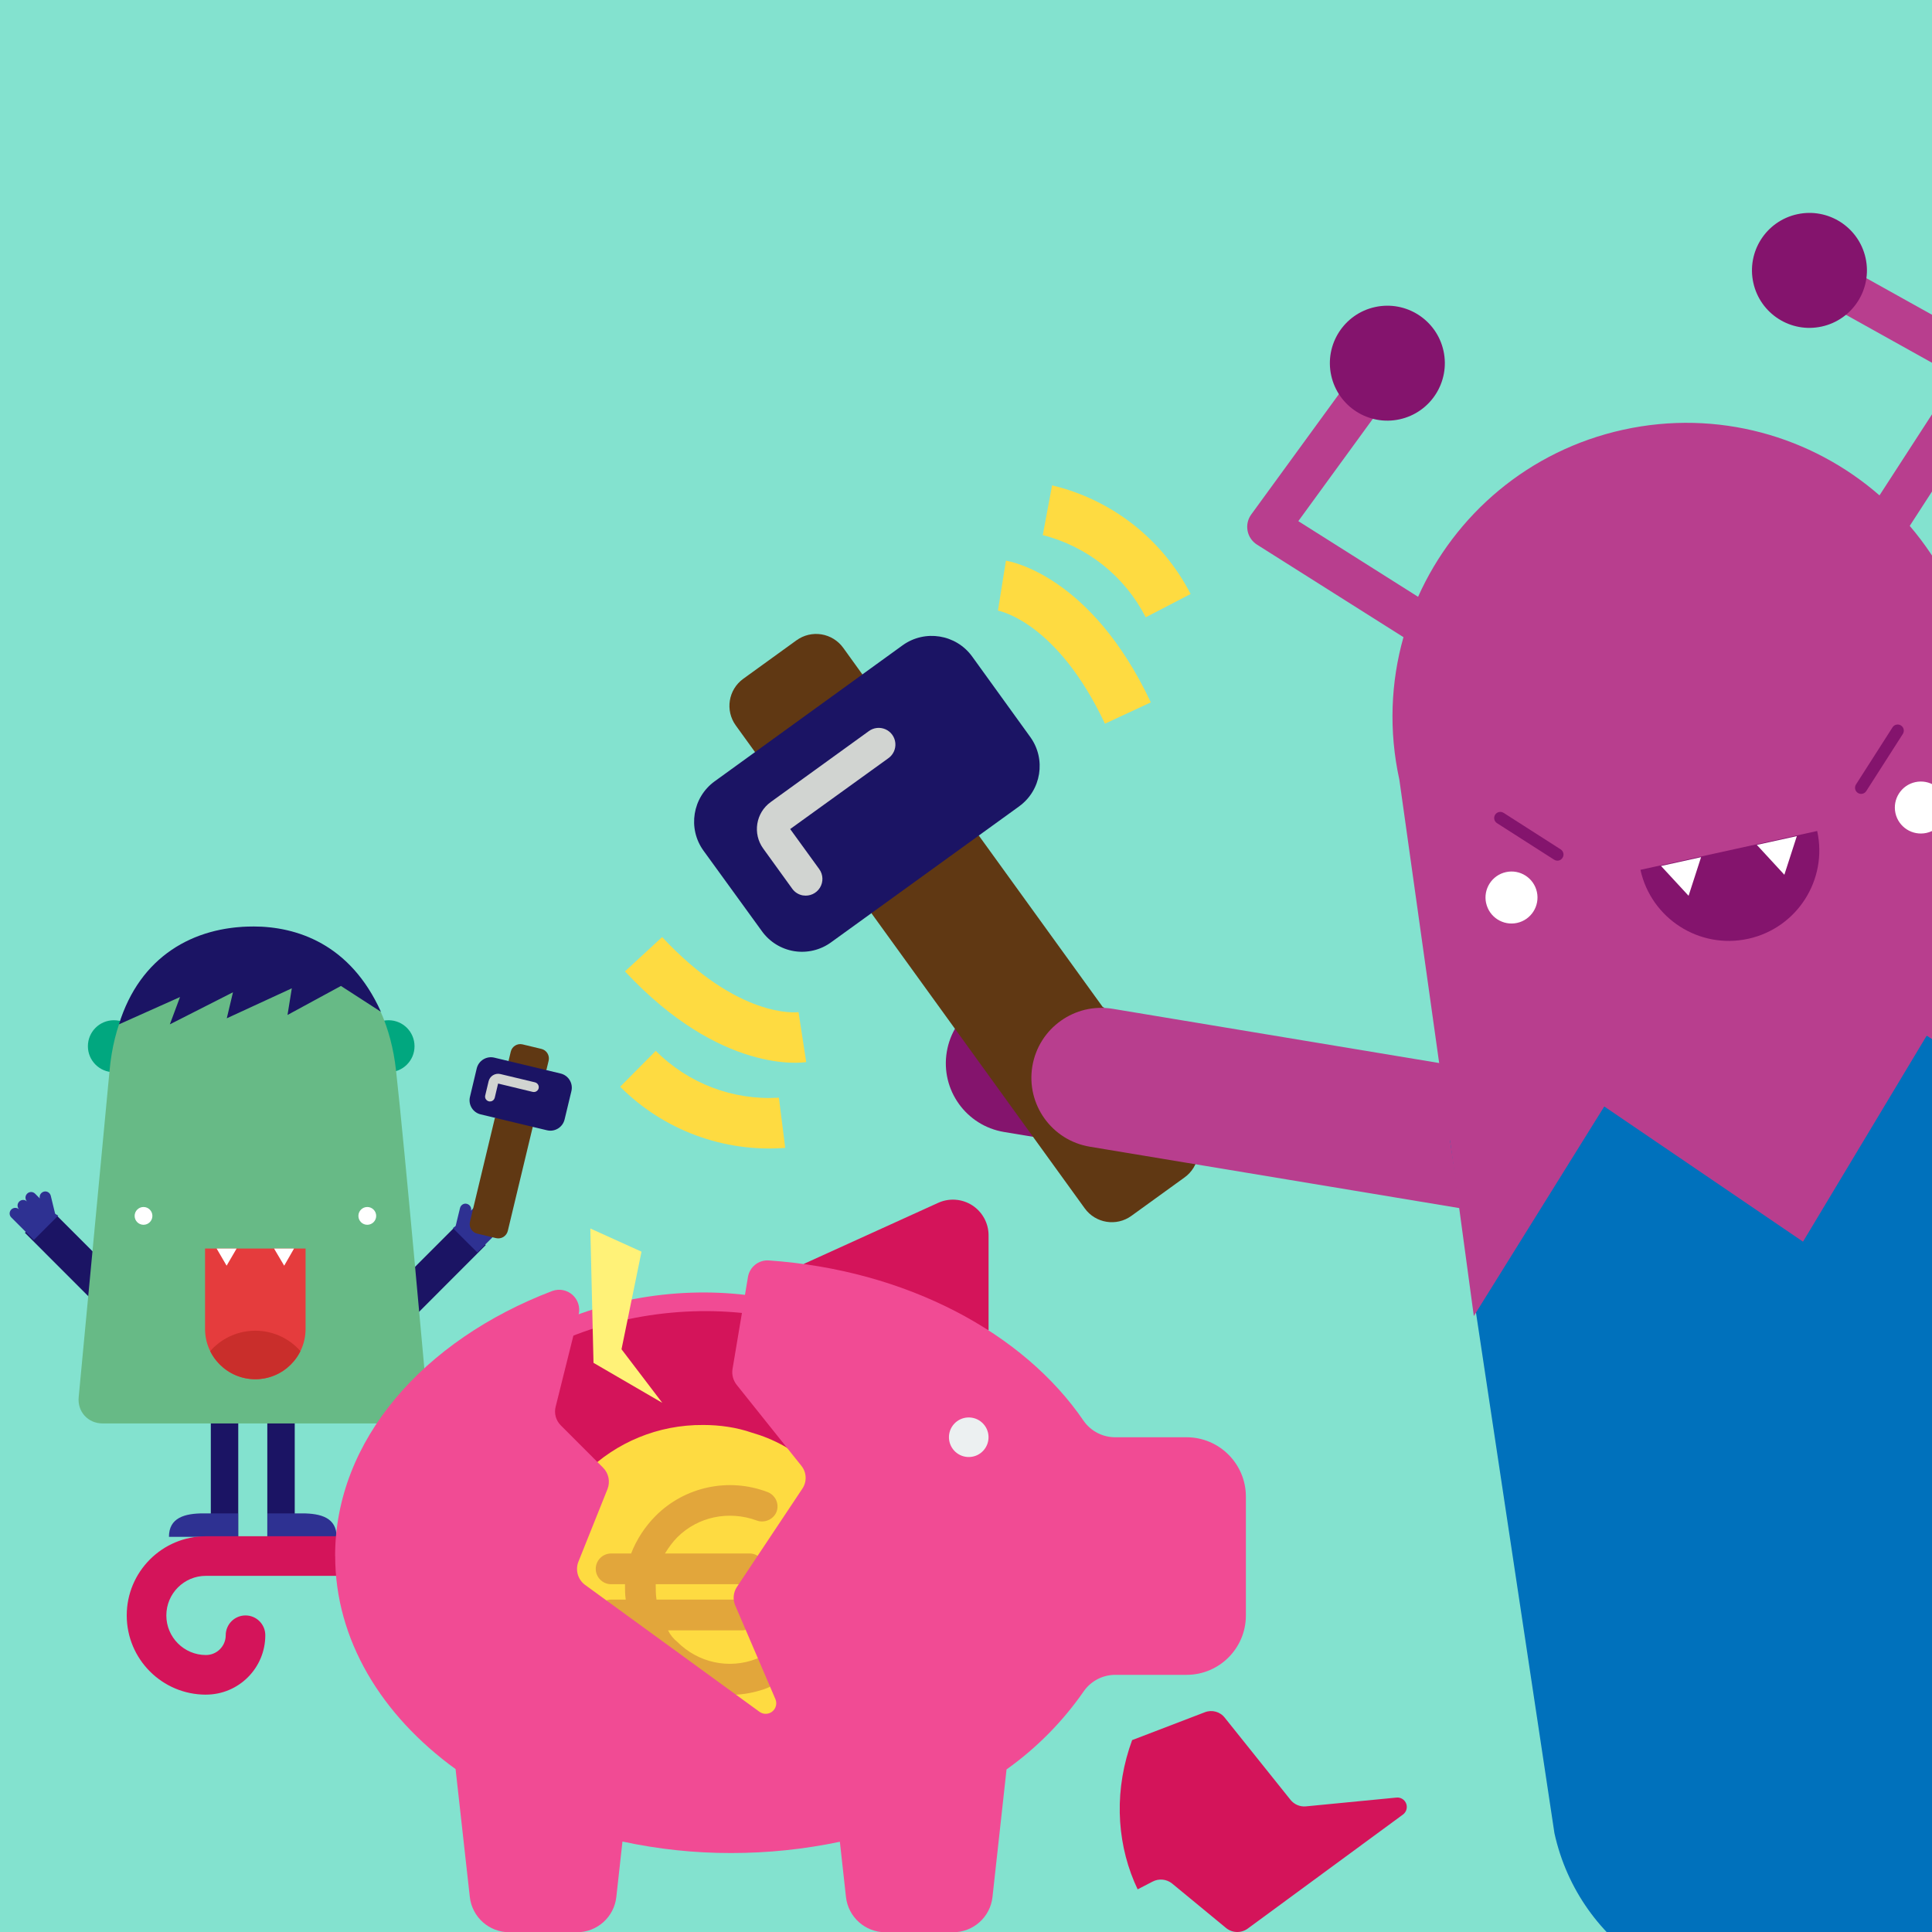
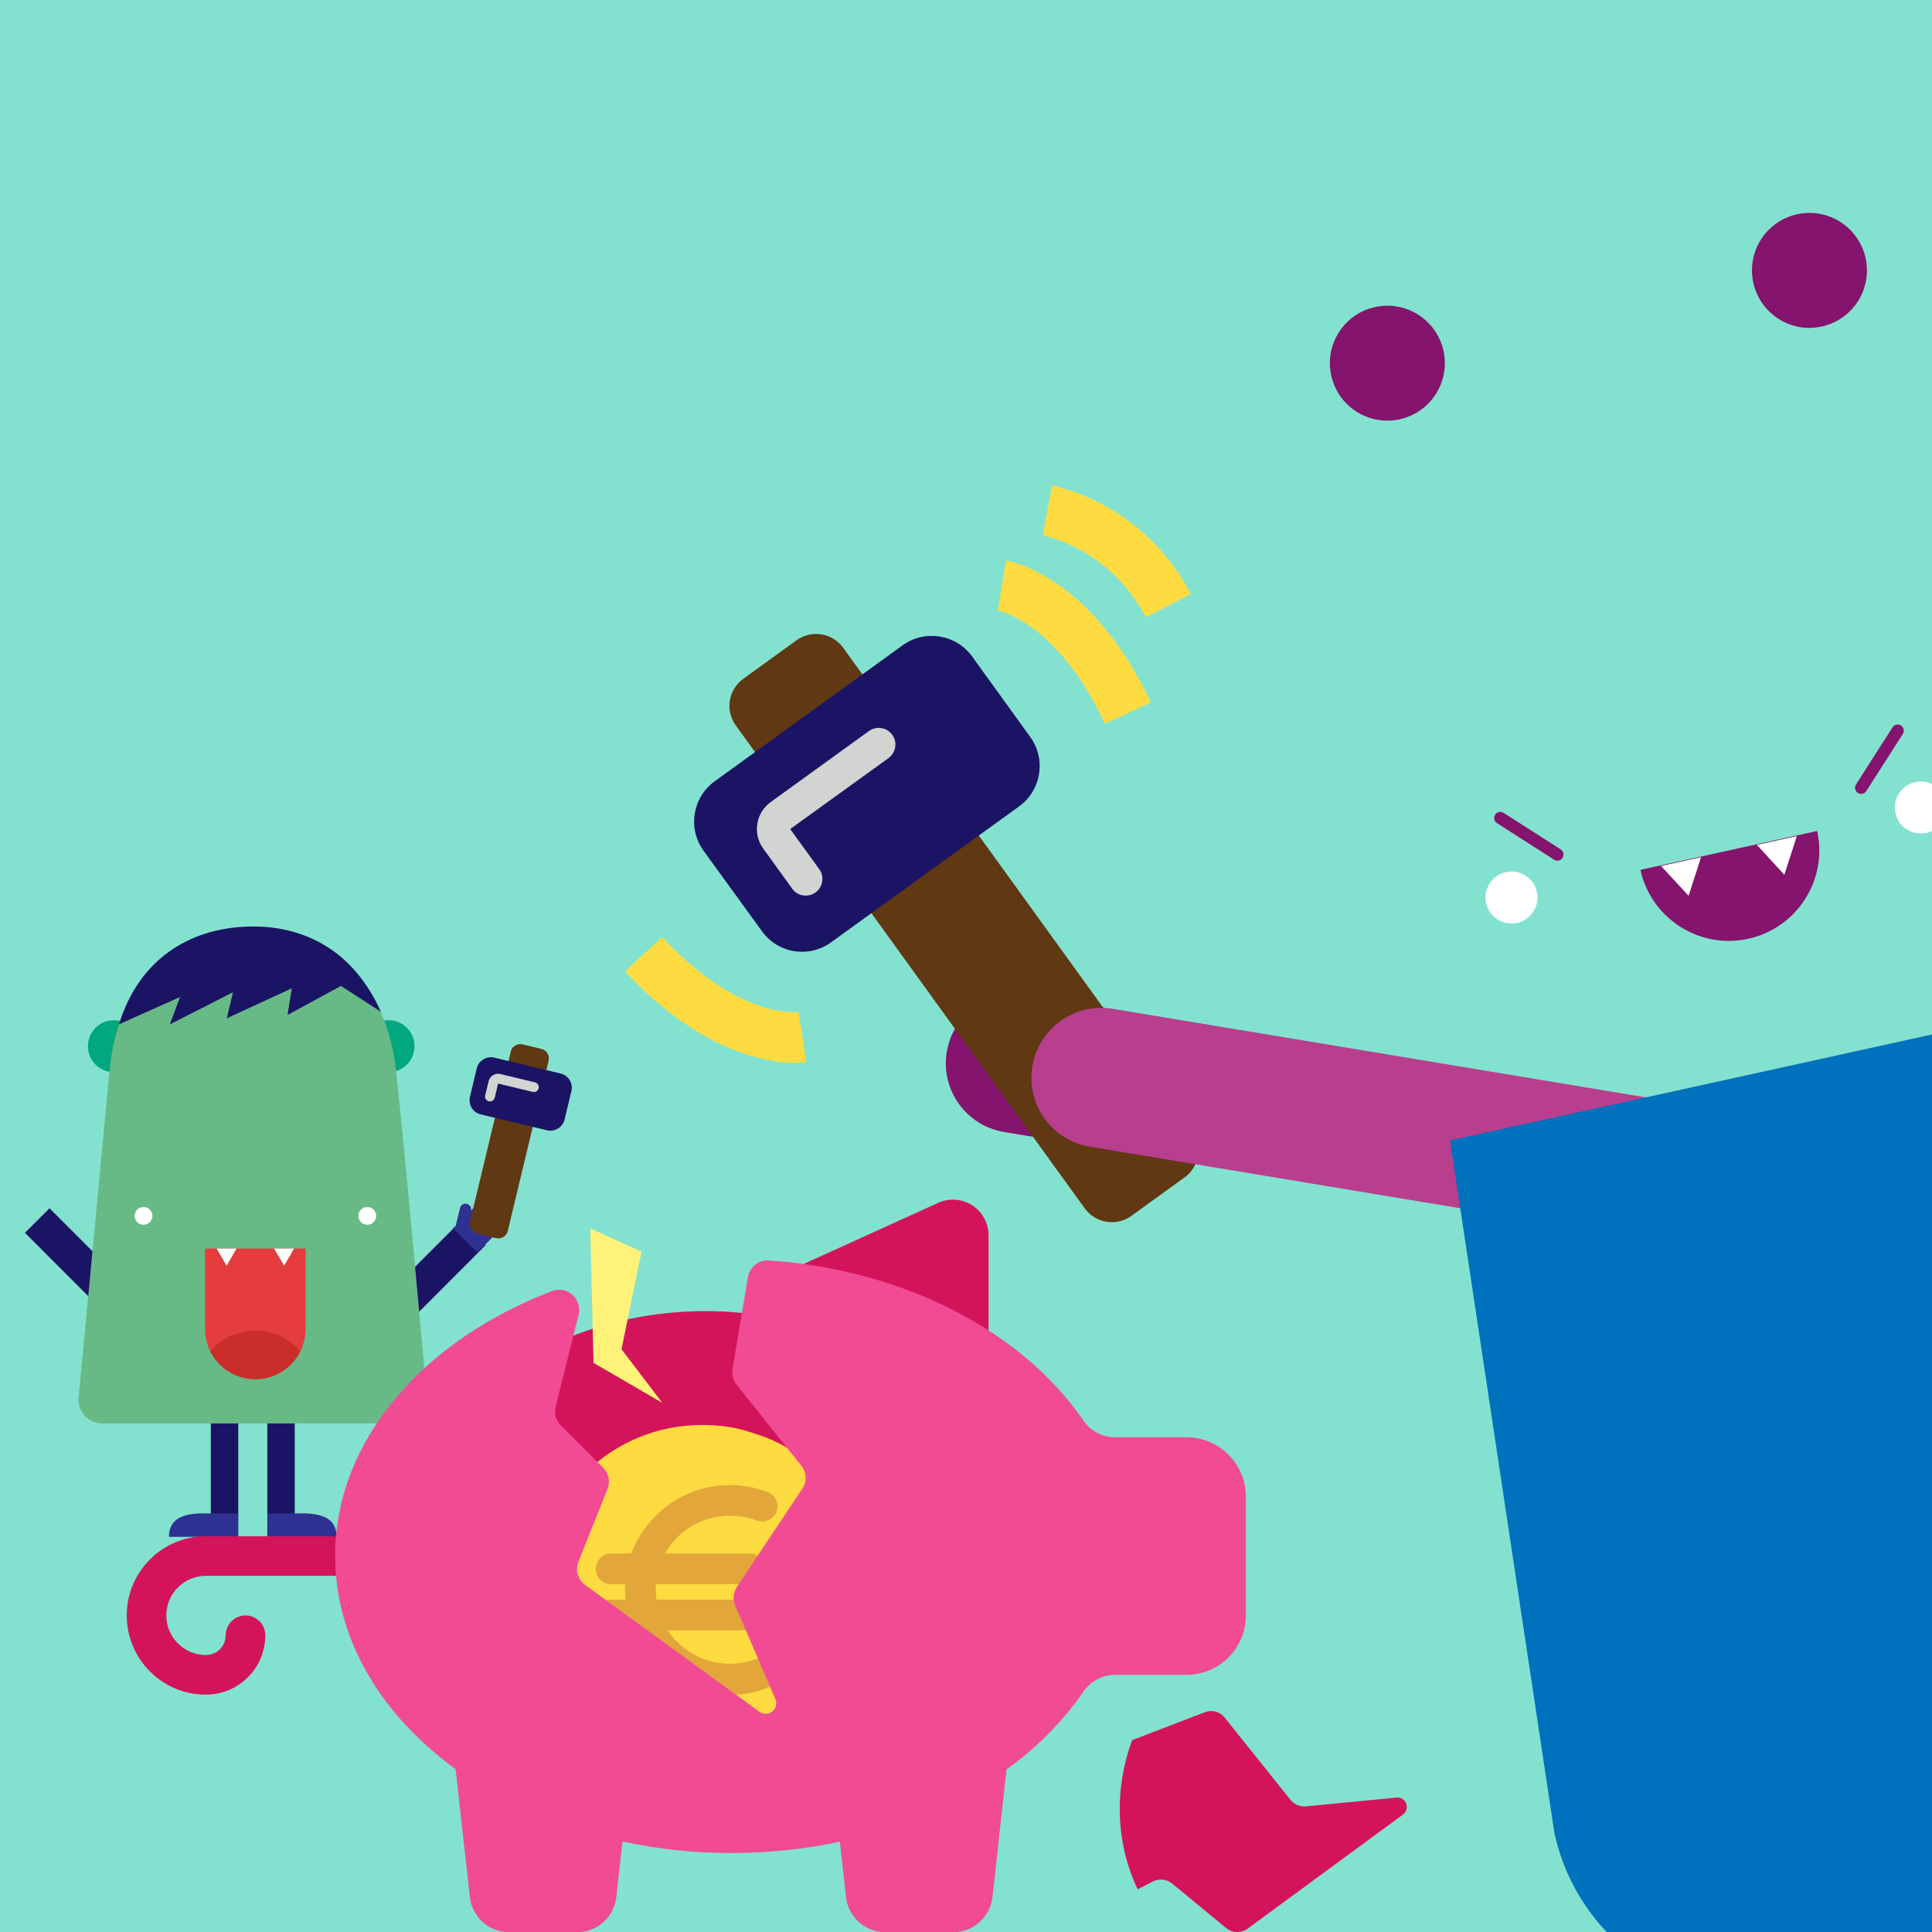
<svg xmlns="http://www.w3.org/2000/svg" width="300px" height="300px" viewBox="0 0 300 300" version="1.1">
  <defs>
    <clipPath id="clip1">
      <path d="M 31 206 L 48 206 L 48 215 L 31 215 Z M 31 206 " />
    </clipPath>
    <clipPath id="clip2">
      <path d="M 47.453 193.875 L 31.84 193.875 L 31.84 206.359 C 31.84 210.668 35.336 214.164 39.645 214.164 C 43.953 214.164 47.449 210.668 47.449 206.359 L 47.449 193.875 Z M 47.453 193.875 " />
    </clipPath>
  </defs>
  <g id="surface1">
    <rect x="0" y="0" width="300" height="300" style="fill:rgb(51.373%,88.627%,81.176%);fill-opacity:1;stroke:none;" />
-     <path style=" stroke:none;fill-rule:nonzero;fill:rgb(94.51%,29.412%,58.039%);fill-opacity:1;" d="M 150.086 229.527 C 148.422 211.535 127.758 198.738 103.934 200.941 C 80.109 203.148 62.148 219.523 63.812 237.516 C 65.48 255.504 86.141 268.301 109.965 266.098 C 133.789 263.891 151.754 247.516 150.086 229.527 Z M 150.086 229.527 " />
    <path style=" stroke:none;fill-rule:nonzero;fill:rgb(83.137%,7.843%,35.294%);fill-opacity:1;" d="M 150.375 232.418 C 148.711 214.426 128.047 201.633 104.223 203.836 C 80.398 206.043 62.438 222.414 64.102 240.406 C 65.77 258.398 86.43 271.195 110.254 268.988 C 134.078 266.785 152.043 250.41 150.375 232.418 Z M 150.375 232.418 " />
    <path style=" stroke:none;fill-rule:nonzero;fill:rgb(99.608%,85.882%,25.49%);fill-opacity:1;" d="M 134.305 241.695 C 133.109 236.199 130.125 231.184 125.828 227.48 C 123.199 225.094 120.094 223.422 116.75 222.465 C 114.363 221.633 111.734 221.27 109.227 221.27 C 95.016 221.148 83.43 232.496 83.312 246.707 C 83.195 260.918 94.539 272.5 108.75 272.617 C 115.316 272.617 121.527 270.23 126.426 265.812 C 129.766 262.707 132.273 258.766 133.59 254.469 C 134.426 251.961 134.785 249.453 134.785 246.824 C 134.785 245.156 134.309 243.363 134.309 241.691 Z M 134.305 241.695 " />
    <path style=" stroke:none;fill-rule:nonzero;fill:rgb(88.627%,65.098%,23.137%);fill-opacity:1;" d="M 120.57 259.012 C 120.094 257.816 118.781 257.102 117.465 257.578 C 113.168 259.25 108.391 258.176 105.168 254.949 C 104.57 254.473 104.09 253.875 103.734 253.16 L 115.199 253.16 C 116.512 253.16 117.586 252.086 117.586 250.773 C 117.586 249.461 116.512 248.387 115.199 248.387 L 101.941 248.387 C 101.82 247.551 101.82 246.832 101.82 245.996 L 116.391 245.996 C 117.703 245.996 118.777 244.922 118.777 243.609 C 118.777 242.297 117.703 241.223 116.391 241.223 L 103.254 241.223 C 103.852 240.266 104.449 239.434 105.164 238.715 C 108.391 235.488 113.164 234.535 117.461 236.086 C 118.656 236.562 120.09 235.965 120.57 234.773 C 121.047 233.578 120.449 232.145 119.137 231.668 C 113.164 229.402 106.355 230.832 101.82 235.371 C 100.148 237.043 98.836 239.074 98 241.223 L 94.895 241.223 C 93.582 241.223 92.508 242.297 92.508 243.609 C 92.508 244.922 93.582 245.996 94.895 245.996 L 97.047 245.996 C 97.047 246.832 97.047 247.551 97.164 248.387 L 94.898 248.387 C 93.586 248.387 92.512 249.461 92.512 250.773 C 92.512 252.086 93.586 253.16 94.898 253.16 L 98.359 253.16 C 99.078 255.191 100.27 256.98 101.824 258.414 C 106.363 262.953 113.168 264.387 119.137 262.117 C 120.332 261.641 121.047 260.328 120.57 259.016 Z M 120.57 259.012 " />
    <path style=" stroke:none;fill-rule:nonzero;fill:rgb(0.392%,65.49%,49.804%);fill-opacity:1;" d="M 21.719 162.457 C 21.719 164.688 19.914 166.492 17.684 166.492 C 15.453 166.492 13.648 164.688 13.648 162.457 C 13.648 160.227 15.453 158.422 17.684 158.422 C 19.914 158.422 21.719 160.227 21.719 162.457 Z M 21.719 162.457 " />
    <path style=" stroke:none;fill-rule:nonzero;fill:rgb(0.392%,65.49%,49.804%);fill-opacity:1;" d="M 64.367 162.457 C 64.367 164.688 62.562 166.492 60.332 166.492 C 58.102 166.492 56.293 164.688 56.293 162.457 C 56.293 160.227 58.102 158.422 60.332 158.422 C 62.562 158.422 64.367 160.227 64.367 162.457 Z M 64.367 162.457 " />
    <path style=" stroke:none;fill-rule:nonzero;fill:rgb(10.588%,7.843%,39.216%);fill-opacity:1;" d="M 26.699 206.637 L 22.883 210.449 L 3.871 191.43 L 7.688 187.621 Z M 26.699 206.637 " />
-     <path style=" stroke:none;fill-rule:nonzero;fill:rgb(18.039%,19.216%,57.255%);fill-opacity:1;" d="M 8.57 188.508 L 7.883 185.676 C 7.762 185.207 7.293 184.91 6.824 185.031 C 6.359 185.156 6.062 185.625 6.184 186.09 L 5.445 185.352 C 5.102 185.008 4.559 185.008 4.215 185.352 C 3.871 185.699 3.871 186.238 4.215 186.582 C 3.871 186.238 3.328 186.238 2.984 186.582 C 2.641 186.93 2.641 187.469 2.984 187.812 C 2.641 187.469 2.098 187.469 1.754 187.812 C 1.41 188.16 1.41 188.703 1.754 189.043 L 5.254 192.543 L 9.043 188.75 L 8.574 188.504 Z M 8.57 188.508 " />
    <path style=" stroke:none;fill-rule:nonzero;fill:rgb(10.588%,7.843%,39.216%);fill-opacity:1;" d="M 75.426 193.332 L 71.609 189.543 L 52.008 209.168 L 55.824 212.961 " />
    <path style=" stroke:none;fill-rule:nonzero;fill:rgb(18.039%,19.216%,57.255%);fill-opacity:1;" d="M 70.746 190.402 L 71.434 187.57 C 71.559 187.102 72.027 186.805 72.492 186.93 C 72.957 187.051 73.258 187.52 73.133 187.984 L 73.871 187.25 C 74.219 186.902 74.762 186.902 75.102 187.25 C 75.445 187.594 75.449 188.137 75.102 188.477 C 75.449 188.133 75.992 188.133 76.332 188.477 C 76.68 188.824 76.68 189.367 76.332 189.711 C 76.68 189.363 77.219 189.363 77.562 189.711 C 77.906 190.055 77.91 190.598 77.562 190.941 L 76.355 192.242 L 74.117 194.484 L 70.324 190.695 L 70.742 190.398 Z M 70.746 190.402 " />
    <path style=" stroke:none;fill-rule:nonzero;fill:rgb(10.588%,7.843%,39.216%);fill-opacity:1;" d="M 32.734 218.008 L 36.996 218.008 L 36.996 238.641 L 32.734 238.641 Z M 32.734 218.008 " />
    <path style=" stroke:none;fill-rule:nonzero;fill:rgb(18.039%,19.216%,57.255%);fill-opacity:1;" d="M 36.969 238.641 L 36.969 234.996 L 31.602 234.996 C 28.648 234.996 26.234 235.684 26.234 238.641 Z M 36.969 238.641 " />
    <path style=" stroke:none;fill-rule:nonzero;fill:rgb(10.588%,7.843%,39.216%);fill-opacity:1;" d="M 45.766 218.008 L 41.508 218.008 L 41.508 238.641 L 45.766 238.641 Z M 45.766 218.008 " />
    <path style=" stroke:none;fill-rule:nonzero;fill:rgb(18.039%,19.216%,57.255%);fill-opacity:1;" d="M 41.531 238.641 L 41.531 234.996 L 46.898 234.996 C 49.855 234.996 52.266 235.684 52.266 238.641 Z M 41.531 238.641 " />
    <path style=" stroke:none;fill-rule:nonzero;fill:rgb(40.392%,72.941%,52.549%);fill-opacity:1;" d="M 61.488 166.148 C 60.012 152.973 51.539 143.914 39.254 143.914 L 39.227 143.914 C 26.965 143.938 18.297 152.453 17.02 166.148 C 15.738 179.84 12.219 216.945 12.219 216.945 C 11.996 219.211 13.672 221.031 15.934 221.031 L 62.547 221.031 C 64.812 221.031 66.484 219.188 66.289 216.945 C 66.289 216.945 62.844 178.211 61.488 166.148 Z M 61.488 166.148 " />
    <path style=" stroke:none;fill-rule:nonzero;fill:rgb(89.804%,23.529%,23.922%);fill-opacity:1;" d="M 47.453 193.875 L 31.84 193.875 L 31.84 206.359 C 31.84 210.668 35.336 214.164 39.645 214.164 C 43.953 214.164 47.449 210.668 47.449 206.359 L 47.449 193.875 Z M 47.453 193.875 " />
    <g clip-path="url(#clip1)" clip-rule="nonzero">
      <g clip-path="url(#clip2)" clip-rule="nonzero">
        <path style=" stroke:none;fill-rule:nonzero;fill:rgb(78.824%,18.039%,16.863%);fill-opacity:1;" d="M 48.977 215.961 C 48.977 221.117 44.801 225.293 39.648 225.293 C 34.492 225.293 30.316 221.117 30.316 215.961 C 30.316 210.809 34.492 206.633 39.648 206.633 C 44.801 206.633 48.977 210.809 48.977 215.961 Z M 48.977 215.961 " />
      </g>
    </g>
    <path style=" stroke:none;fill-rule:nonzero;fill:rgb(100%,100%,100%);fill-opacity:1;" d="M 36.742 193.875 L 35.188 196.535 L 33.637 193.875 M 42.555 193.875 L 44.129 196.535 L 45.656 193.875 " />
    <path style=" stroke:none;fill-rule:nonzero;fill:rgb(100%,100%,100%);fill-opacity:1;" d="M 23.664 188.805 C 23.664 189.566 23.047 190.184 22.285 190.184 C 21.523 190.184 20.906 189.566 20.906 188.805 C 20.906 188.043 21.523 187.422 22.285 187.422 C 23.047 187.422 23.664 188.043 23.664 188.805 Z M 23.664 188.805 " />
    <path style=" stroke:none;fill-rule:nonzero;fill:rgb(100%,100%,100%);fill-opacity:1;" d="M 58.414 188.805 C 58.414 189.566 57.793 190.184 57.031 190.184 C 56.27 190.184 55.652 189.566 55.652 188.805 C 55.652 188.043 56.27 187.422 57.031 187.422 C 57.793 187.422 58.414 188.043 58.414 188.805 Z M 58.414 188.805 " />
    <path style=" stroke:none;fill-rule:nonzero;fill:rgb(10.588%,7.843%,39.216%);fill-opacity:1;" d="M 39.328 143.867 C 30.02 143.867 21.723 148.52 18.473 159.059 L 27.953 154.82 L 26.375 159.059 L 36.176 154.082 L 35.215 158.121 L 45.312 153.465 L 44.645 157.602 L 52.941 153.098 L 59.148 157.109 C 54.395 146.547 46.047 143.863 39.324 143.863 Z M 39.328 143.867 " />
    <path style=" stroke:none;fill-rule:nonzero;fill:rgb(83.137%,7.843%,35.294%);fill-opacity:1;" d="M 153.504 206.57 L 153.504 191.812 C 153.504 189.934 152.547 188.188 150.973 187.164 C 149.395 186.148 147.406 185.996 145.695 186.77 L 124.789 196.27 Z M 153.504 206.57 " />
    <path style=" stroke:none;fill-rule:nonzero;fill:rgb(83.137%,7.843%,35.294%);fill-opacity:1;" d="M 31.977 263.141 C 37.07 263.141 41.195 259.012 41.195 253.918 C 41.195 252.219 39.82 250.844 38.125 250.844 C 36.426 250.844 35.051 252.223 35.051 253.918 C 35.051 255.617 33.672 256.992 31.977 256.992 C 28.582 256.992 25.828 254.238 25.828 250.844 C 25.828 247.445 28.582 244.695 31.977 244.695 L 53.5 244.695 C 55.199 244.695 56.574 243.316 56.574 241.621 C 56.574 239.922 55.195 238.547 53.5 238.547 L 31.977 238.547 C 25.188 238.547 19.68 244.051 19.68 250.844 C 19.68 257.637 25.184 263.145 31.977 263.145 Z M 31.977 263.141 " />
    <path style=" stroke:none;fill-rule:nonzero;fill:rgb(94.51%,29.412%,58.039%);fill-opacity:1;" d="M 52.047 241.621 C 52.047 254.594 59.211 266.336 70.742 274.703 L 72.953 294.562 C 73.301 297.68 75.938 300.039 79.07 300.035 L 89.586 300.035 C 92.723 300.039 95.359 297.68 95.703 294.562 L 96.656 285.953 C 102.203 287.148 107.863 287.75 113.535 287.738 C 119.207 287.742 124.863 287.156 130.414 285.988 L 131.363 294.566 C 131.711 297.684 134.348 300.039 137.48 300.039 L 147.996 300.039 C 151.133 300.039 153.77 297.684 154.113 294.566 L 156.297 274.734 L 156.324 274.734 C 160.98 271.414 165.027 267.316 168.285 262.621 C 169.418 260.996 171.285 260.039 173.266 260.07 L 184.238 260.07 C 189.336 260.07 193.461 255.938 193.461 250.844 L 193.461 232.398 C 193.461 227.305 189.332 223.176 184.238 223.176 L 173.266 223.176 C 171.289 223.211 169.426 222.266 168.285 220.656 C 158.969 206.973 140.77 197.195 119.371 195.719 C 117.789 195.621 116.395 196.738 116.141 198.305 L 113.742 212.602 C 113.609 213.465 113.844 214.344 114.387 215.031 L 124.41 227.574 C 125.27 228.613 125.332 230.098 124.562 231.203 L 114.445 246.391 C 113.863 247.254 113.758 248.352 114.172 249.309 L 120.41 263.852 C 120.691 264.527 120.492 265.305 119.922 265.762 C 119.352 266.219 118.547 266.242 117.949 265.82 L 90.863 246.113 C 89.727 245.285 89.297 243.789 89.82 242.488 L 94.34 231.203 C 94.781 230.055 94.508 228.754 93.633 227.887 L 87.086 221.336 C 86.316 220.574 86.012 219.461 86.285 218.418 L 89.852 204.121 C 90.121 203.008 89.754 201.832 88.898 201.066 C 88.043 200.301 86.84 200.07 85.762 200.461 C 65.746 208.086 52.035 223.645 52.035 241.629 Z M 52.047 241.621 " />
-     <path style=" stroke:none;fill-rule:nonzero;fill:rgb(92.549%,94.118%,94.51%);fill-opacity:1;" d="M 153.496 223.023 C 153.578 224.719 152.273 226.16 150.578 226.242 C 148.883 226.328 147.441 225.02 147.355 223.324 C 147.273 221.629 148.578 220.188 150.273 220.105 C 151.969 220.02 153.414 221.328 153.496 223.023 Z M 153.496 223.023 " />
    <path style=" stroke:none;fill-rule:nonzero;fill:rgb(83.137%,7.843%,35.294%);fill-opacity:1;" d="M 178.984 292.168 C 179.961 291.664 181.141 291.781 182 292.469 L 190.379 299.375 C 191.348 300.172 192.738 300.211 193.75 299.469 L 217.867 281.75 C 218.387 281.359 218.582 280.668 218.352 280.059 C 218.117 279.449 217.508 279.066 216.859 279.125 L 202.789 280.492 C 201.863 280.582 200.957 280.195 200.379 279.465 L 190.191 266.738 C 189.461 265.785 188.18 265.438 187.062 265.887 L 175.797 270.203 C 175.633 270.645 175.48 271.094 175.336 271.547 C 172.91 279.16 173.594 286.961 176.652 293.375 Z M 178.984 292.168 " />
    <path style=" stroke:none;fill-rule:nonzero;fill:rgb(100%,94.902%,47.059%);fill-opacity:1;" d="M 99.613 194.359 L 96.508 209.512 L 102.84 217.832 L 92.16 211.621 L 91.664 190.758 Z M 99.613 194.359 " />
    <path style=" stroke:none;fill-rule:nonzero;fill:rgb(51.765%,7.843%,42.745%);fill-opacity:1;" d="M 171.426 156.414 C 167.871 155.828 161.637 154.793 159.461 154.434 C 153.566 153.453 147.992 157.441 147.016 163.336 C 146.035 169.23 150.023 174.801 155.918 175.777 C 158.094 176.141 164.328 177.172 167.883 177.762 L 171.422 156.414 Z M 171.426 156.414 " />
    <path style=" stroke:none;fill-rule:nonzero;fill:rgb(37.647%,21.961%,7.451%);fill-opacity:1;" d="M 133.914 104.727 L 128.191 114.383 L 117.238 116.781 L 114.25 112.645 C 112.57 110.32 113.094 107.078 115.414 105.402 L 123.684 99.422 C 124.801 98.617 126.188 98.285 127.547 98.504 C 128.906 98.723 130.121 99.473 130.93 100.586 Z M 133.914 104.727 " />
    <path style=" stroke:none;fill-rule:nonzero;fill:rgb(37.647%,21.961%,7.451%);fill-opacity:1;" d="M 151.992 129.742 L 141.496 129.664 L 135.316 141.805 L 168.438 187.633 C 170.117 189.953 173.359 190.48 175.68 188.801 L 183.945 182.824 C 185.062 182.02 185.812 180.805 186.031 179.445 C 186.25 178.086 185.918 176.695 185.113 175.578 L 151.988 129.742 Z M 151.992 129.742 " />
    <path style=" stroke:none;fill-rule:nonzero;fill:rgb(10.588%,7.843%,39.216%);fill-opacity:1;" d="M 158.254 125.211 L 129.066 146.312 C 127.41 147.523 125.34 148.02 123.32 147.695 C 121.297 147.367 119.488 146.246 118.297 144.578 L 109.234 132.086 C 106.75 128.637 107.527 123.828 110.965 121.328 L 140.16 100.199 C 143.621 97.711 148.449 98.488 150.953 101.938 L 159.977 114.438 C 162.473 117.891 161.699 122.711 158.254 125.207 Z M 158.254 125.211 " />
    <path style=" stroke:none;fill-rule:nonzero;fill:rgb(81.961%,83.137%,81.961%);fill-opacity:1;" d="M 124.707 139.047 C 124.027 138.938 123.422 138.562 123.02 138.004 L 118.508 131.758 C 116.84 129.445 117.359 126.219 119.668 124.547 L 134.891 113.543 C 135.641 112.98 136.633 112.867 137.492 113.242 C 138.352 113.621 138.938 114.434 139.027 115.367 C 139.117 116.305 138.695 117.211 137.93 117.746 L 122.699 128.734 L 127.215 134.961 C 127.828 135.809 127.871 136.945 127.32 137.84 C 126.77 138.734 125.734 139.207 124.699 139.039 L 124.707 139.039 Z M 124.707 139.047 " />
    <path style=" stroke:none;fill-rule:nonzero;fill:rgb(72.157%,24.314%,55.686%);fill-opacity:1;" d="M 282.031 186.5 L 279.703 196.492 L 267.98 197.332 L 258.266 192.852 L 169.238 178.062 C 163.324 177.082 159.32 171.496 160.301 165.582 C 160.797 162.605 162.453 160.117 164.73 158.504 C 167.012 156.887 169.848 156.16 172.785 156.648 L 273.234 173.332 C 276.195 173.82 278.82 175.516 280.488 178.012 C 282.152 180.508 282.715 183.582 282.035 186.5 Z M 282.031 186.5 " />
    <path style=" stroke:none;fill-rule:nonzero;fill:rgb(72.157%,24.314%,55.686%);fill-opacity:1;" d="M 338.566 318.855 L 334.141 319.828 L 329.211 297.402 L 279.91 308.242 L 284.844 330.664 L 279.645 331.809 C 274.961 332.84 272 337.469 273.031 342.152 L 273.73 345.332 C 274.762 350.016 279.391 352.977 284.074 351.949 L 306.648 346.984 L 300.516 319.09 C 299.68 315.281 302.082 311.52 305.891 310.684 C 309.695 309.848 313.555 312.23 314.391 316.039 L 316.094 323.793 L 320.523 343.938 L 343 338.992 C 347.684 337.961 350.641 333.332 349.613 328.648 L 348.914 325.469 C 347.887 320.789 343.258 317.824 338.57 318.852 Z M 338.566 318.855 " />
    <path style=" stroke:none;fill-rule:nonzero;fill:rgb(0%,44.314%,73.725%);fill-opacity:1;" d="M 322.75 155.633 L 225.16 177.086 L 241.371 284.652 C 245.234 302.223 262.609 313.336 280.184 309.477 L 328.656 298.82 C 346.227 294.953 357.34 277.578 353.477 260.008 L 322.754 155.633 Z M 322.75 155.633 " />
-     <path style=" stroke:none;fill-rule:nonzero;fill:rgb(72.157%,24.314%,55.686%);fill-opacity:1;" d="M 311.594 56.516 C 311.375 55.641 310.809 54.898 310.016 54.457 L 286.375 41.281 C 284.805 40.406 282.824 40.973 281.945 42.539 C 281.07 44.113 281.637 46.094 283.207 46.969 L 303.809 58.453 L 291.848 76.922 C 281.324 67.746 266.738 63.5 252.051 66.73 C 237.367 69.957 225.906 79.93 220.199 92.672 L 201.602 80.922 L 215.488 61.855 C 216.543 60.402 216.227 58.367 214.773 57.305 C 213.316 56.246 211.281 56.57 210.223 58.02 L 194.289 79.891 C 193.758 80.621 193.555 81.535 193.723 82.422 C 193.891 83.309 194.422 84.082 195.18 84.566 L 217.93 98.938 C 215.957 105.926 215.629 113.488 217.293 121.074 L 225.16 177.078 L 228.855 204.359 L 249.109 171.812 L 279.969 192.805 L 299.18 160.809 L 330.645 181.668 L 322.75 155.629 L 306.402 101.488 C 304.734 93.898 301.262 87.176 296.543 81.66 L 311.164 59.07 C 311.656 58.312 311.809 57.391 311.594 56.516 Z M 311.594 56.516 " />
    <path style=" stroke:none;fill-rule:nonzero;fill:rgb(100%,100%,100%);fill-opacity:1;" d="M 230.762 140.234 C 230.285 138.055 231.664 135.902 233.844 135.422 C 236.02 134.945 238.168 136.32 238.648 138.5 C 239.125 140.676 237.75 142.828 235.578 143.309 C 233.398 143.789 231.242 142.41 230.766 140.234 Z M 230.762 140.234 " />
    <path style=" stroke:none;fill-rule:nonzero;fill:rgb(100%,100%,100%);fill-opacity:1;" d="M 302.211 124.527 C 301.734 122.352 299.582 120.973 297.402 121.449 C 295.227 121.93 293.848 124.082 294.324 126.262 C 294.805 128.438 296.957 129.812 299.137 129.336 C 301.312 128.859 302.688 126.703 302.211 124.527 Z M 302.211 124.527 " />
    <path style=" stroke:none;fill-rule:nonzero;fill:rgb(51.765%,7.843%,42.745%);fill-opacity:1;" d="M 242.035 133.621 C 241.797 133.672 241.543 133.633 241.32 133.492 L 232.453 127.82 C 232.012 127.539 231.883 126.953 232.164 126.508 C 232.445 126.066 233.031 125.938 233.477 126.219 L 242.344 131.891 C 242.785 132.176 242.914 132.762 242.629 133.203 C 242.488 133.426 242.273 133.57 242.035 133.625 Z M 242.035 133.621 " />
    <path style=" stroke:none;fill-rule:nonzero;fill:rgb(51.765%,7.843%,42.745%);fill-opacity:1;" d="M 289.203 123.25 C 289.441 123.199 289.656 123.055 289.797 122.832 L 295.473 113.965 C 295.754 113.523 295.625 112.934 295.184 112.652 C 294.742 112.367 294.152 112.5 293.871 112.941 L 288.199 121.809 C 287.914 122.254 288.047 122.84 288.484 123.125 C 288.707 123.266 288.965 123.305 289.203 123.25 Z M 289.203 123.25 " />
    <path style=" stroke:none;fill-rule:nonzero;fill:rgb(51.765%,7.843%,42.745%);fill-opacity:1;" d="M 271.465 145.773 C 263.891 147.438 256.395 142.648 254.727 135.066 L 282.172 129.035 C 283.84 136.617 279.043 144.109 271.469 145.773 Z M 271.465 145.773 " />
    <path style=" stroke:none;fill-rule:nonzero;fill:rgb(100%,100%,100%);fill-opacity:1;" d="M 272.801 131.195 L 277.074 135.832 L 279.012 129.832 Z M 272.801 131.195 " />
    <path style=" stroke:none;fill-rule:nonzero;fill:rgb(100%,100%,100%);fill-opacity:1;" d="M 257.926 134.469 L 262.203 139.098 L 264.141 133.102 Z M 257.926 134.469 " />
    <path style=" stroke:none;fill-rule:nonzero;fill:rgb(51.765%,7.843%,42.745%);fill-opacity:1;" d="M 224.145 54.477 C 223.086 49.664 218.328 46.621 213.512 47.68 C 208.699 48.734 205.652 53.5 206.711 58.309 C 207.77 63.125 212.535 66.168 217.344 65.109 C 222.156 64.051 225.203 59.293 224.145 54.477 Z M 224.145 54.477 " />
    <path style=" stroke:none;fill-rule:nonzero;fill:rgb(51.765%,7.843%,42.745%);fill-opacity:1;" d="M 272.254 43.902 C 271.195 39.09 274.238 34.328 279.055 33.27 C 283.867 32.211 288.629 35.258 289.688 40.07 C 290.746 44.887 287.699 49.645 282.883 50.703 C 278.07 51.766 273.312 48.719 272.254 43.902 Z M 272.254 43.902 " />
-     <path style=" stroke:none;fill-rule:nonzero;fill:rgb(99.608%,85.882%,25.49%);fill-opacity:1;" d="M 96.297 168.75 L 101.828 163.176 C 106.859 168.238 113.824 170.891 120.945 170.449 L 121.93 178.242 C 112.41 178.973 103.047 175.504 96.297 168.75 Z M 96.297 168.75 " />
    <path style=" stroke:none;fill-rule:nonzero;fill:rgb(99.608%,85.882%,25.49%);fill-opacity:1;" d="M 97.043 150.836 L 102.816 145.508 C 114.625 158.18 123.613 157.211 123.996 157.164 L 125.188 164.922 C 124.641 165.004 111.965 166.859 97.047 150.836 Z M 97.043 150.836 " />
    <path style=" stroke:none;fill-rule:nonzero;fill:rgb(99.608%,85.882%,25.49%);fill-opacity:1;" d="M 184.879 92.234 L 177.906 95.852 C 174.664 89.5 168.84 84.848 161.922 83.094 L 163.367 75.367 C 172.656 77.582 180.512 83.742 184.879 92.234 Z M 184.879 92.234 " />
    <path style=" stroke:none;fill-rule:nonzero;fill:rgb(99.608%,85.882%,25.49%);fill-opacity:1;" d="M 178.699 109.062 L 171.574 112.375 C 164.199 96.707 155.344 94.887 154.961 94.816 L 156.199 87.062 C 156.742 87.152 169.379 89.258 178.699 109.062 Z M 178.699 109.062 " />
    <path style=" stroke:none;fill-rule:nonzero;fill:rgb(37.647%,21.961%,7.451%);fill-opacity:1;" d="M 84.844 166.164 L 81.594 166.734 L 78.965 164.75 L 79.312 163.297 C 79.508 162.477 80.332 161.973 81.148 162.172 L 84.062 162.871 C 84.457 162.965 84.797 163.211 85.008 163.555 C 85.219 163.902 85.285 164.316 85.191 164.707 L 84.84 166.164 Z M 84.844 166.164 " />
    <path style=" stroke:none;fill-rule:nonzero;fill:rgb(37.647%,21.961%,7.451%);fill-opacity:1;" d="M 82.727 174.977 L 80.738 172.625 L 76.852 173.57 L 72.977 189.719 C 72.781 190.535 73.281 191.359 74.102 191.555 L 77.016 192.254 C 77.406 192.348 77.824 192.285 78.168 192.074 C 78.508 191.863 78.758 191.523 78.852 191.129 Z M 82.727 174.977 " />
    <path style=" stroke:none;fill-rule:nonzero;fill:rgb(10.588%,7.843%,39.216%);fill-opacity:1;" d="M 84.934 175.508 L 74.648 173.043 C 74.062 172.906 73.555 172.539 73.242 172.027 C 72.93 171.512 72.832 170.895 72.977 170.312 L 74.027 165.902 C 74.32 164.691 75.543 163.941 76.754 164.23 L 87.051 166.695 C 88.27 166.988 89.02 168.211 88.727 169.43 L 87.668 173.832 C 87.375 175.047 86.152 175.801 84.938 175.508 Z M 84.934 175.508 " />
    <path style=" stroke:none;fill-rule:nonzero;fill:rgb(81.961%,83.137%,81.961%);fill-opacity:1;" d="M 75.434 170.68 C 75.328 170.504 75.297 170.297 75.344 170.102 L 75.871 167.898 C 76.066 167.086 76.883 166.586 77.699 166.777 L 83.062 168.062 C 83.332 168.125 83.547 168.324 83.629 168.59 C 83.711 168.852 83.641 169.141 83.449 169.336 C 83.258 169.535 82.973 169.613 82.707 169.547 L 77.344 168.254 L 76.824 170.453 C 76.75 170.75 76.508 170.98 76.203 171.027 C 75.898 171.074 75.594 170.938 75.434 170.672 Z M 75.434 170.68 " />
  </g>
</svg>